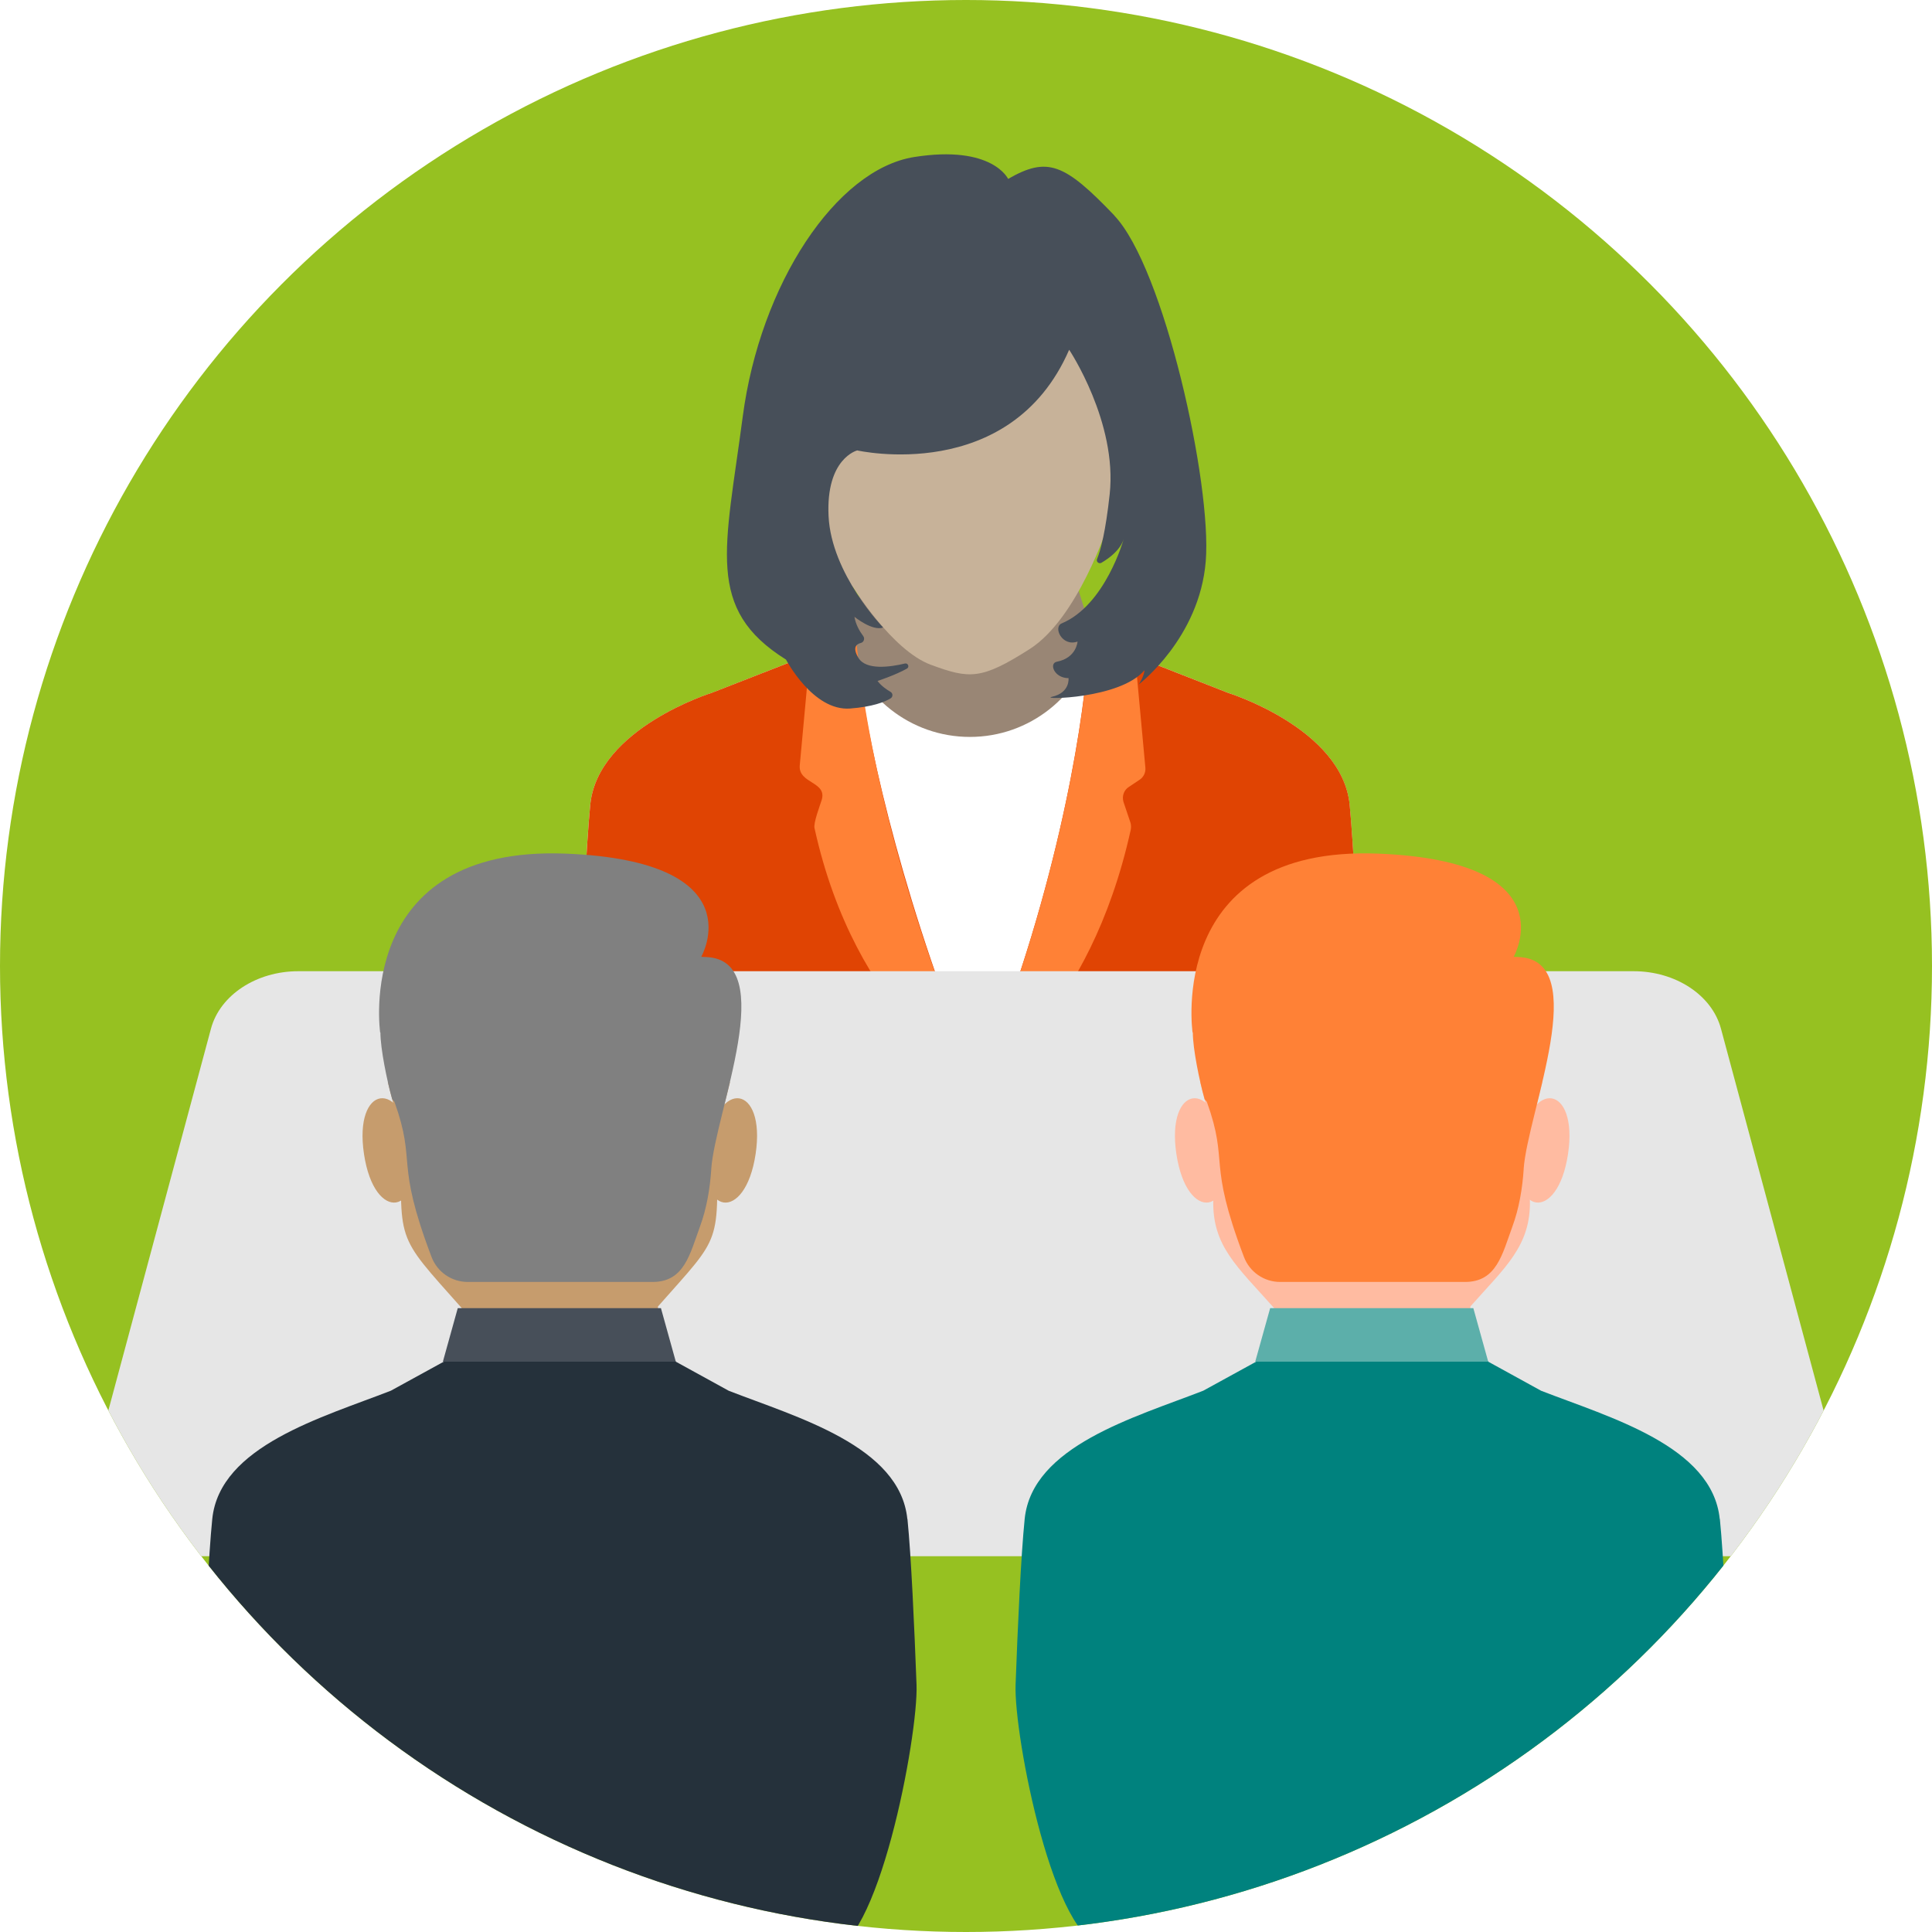
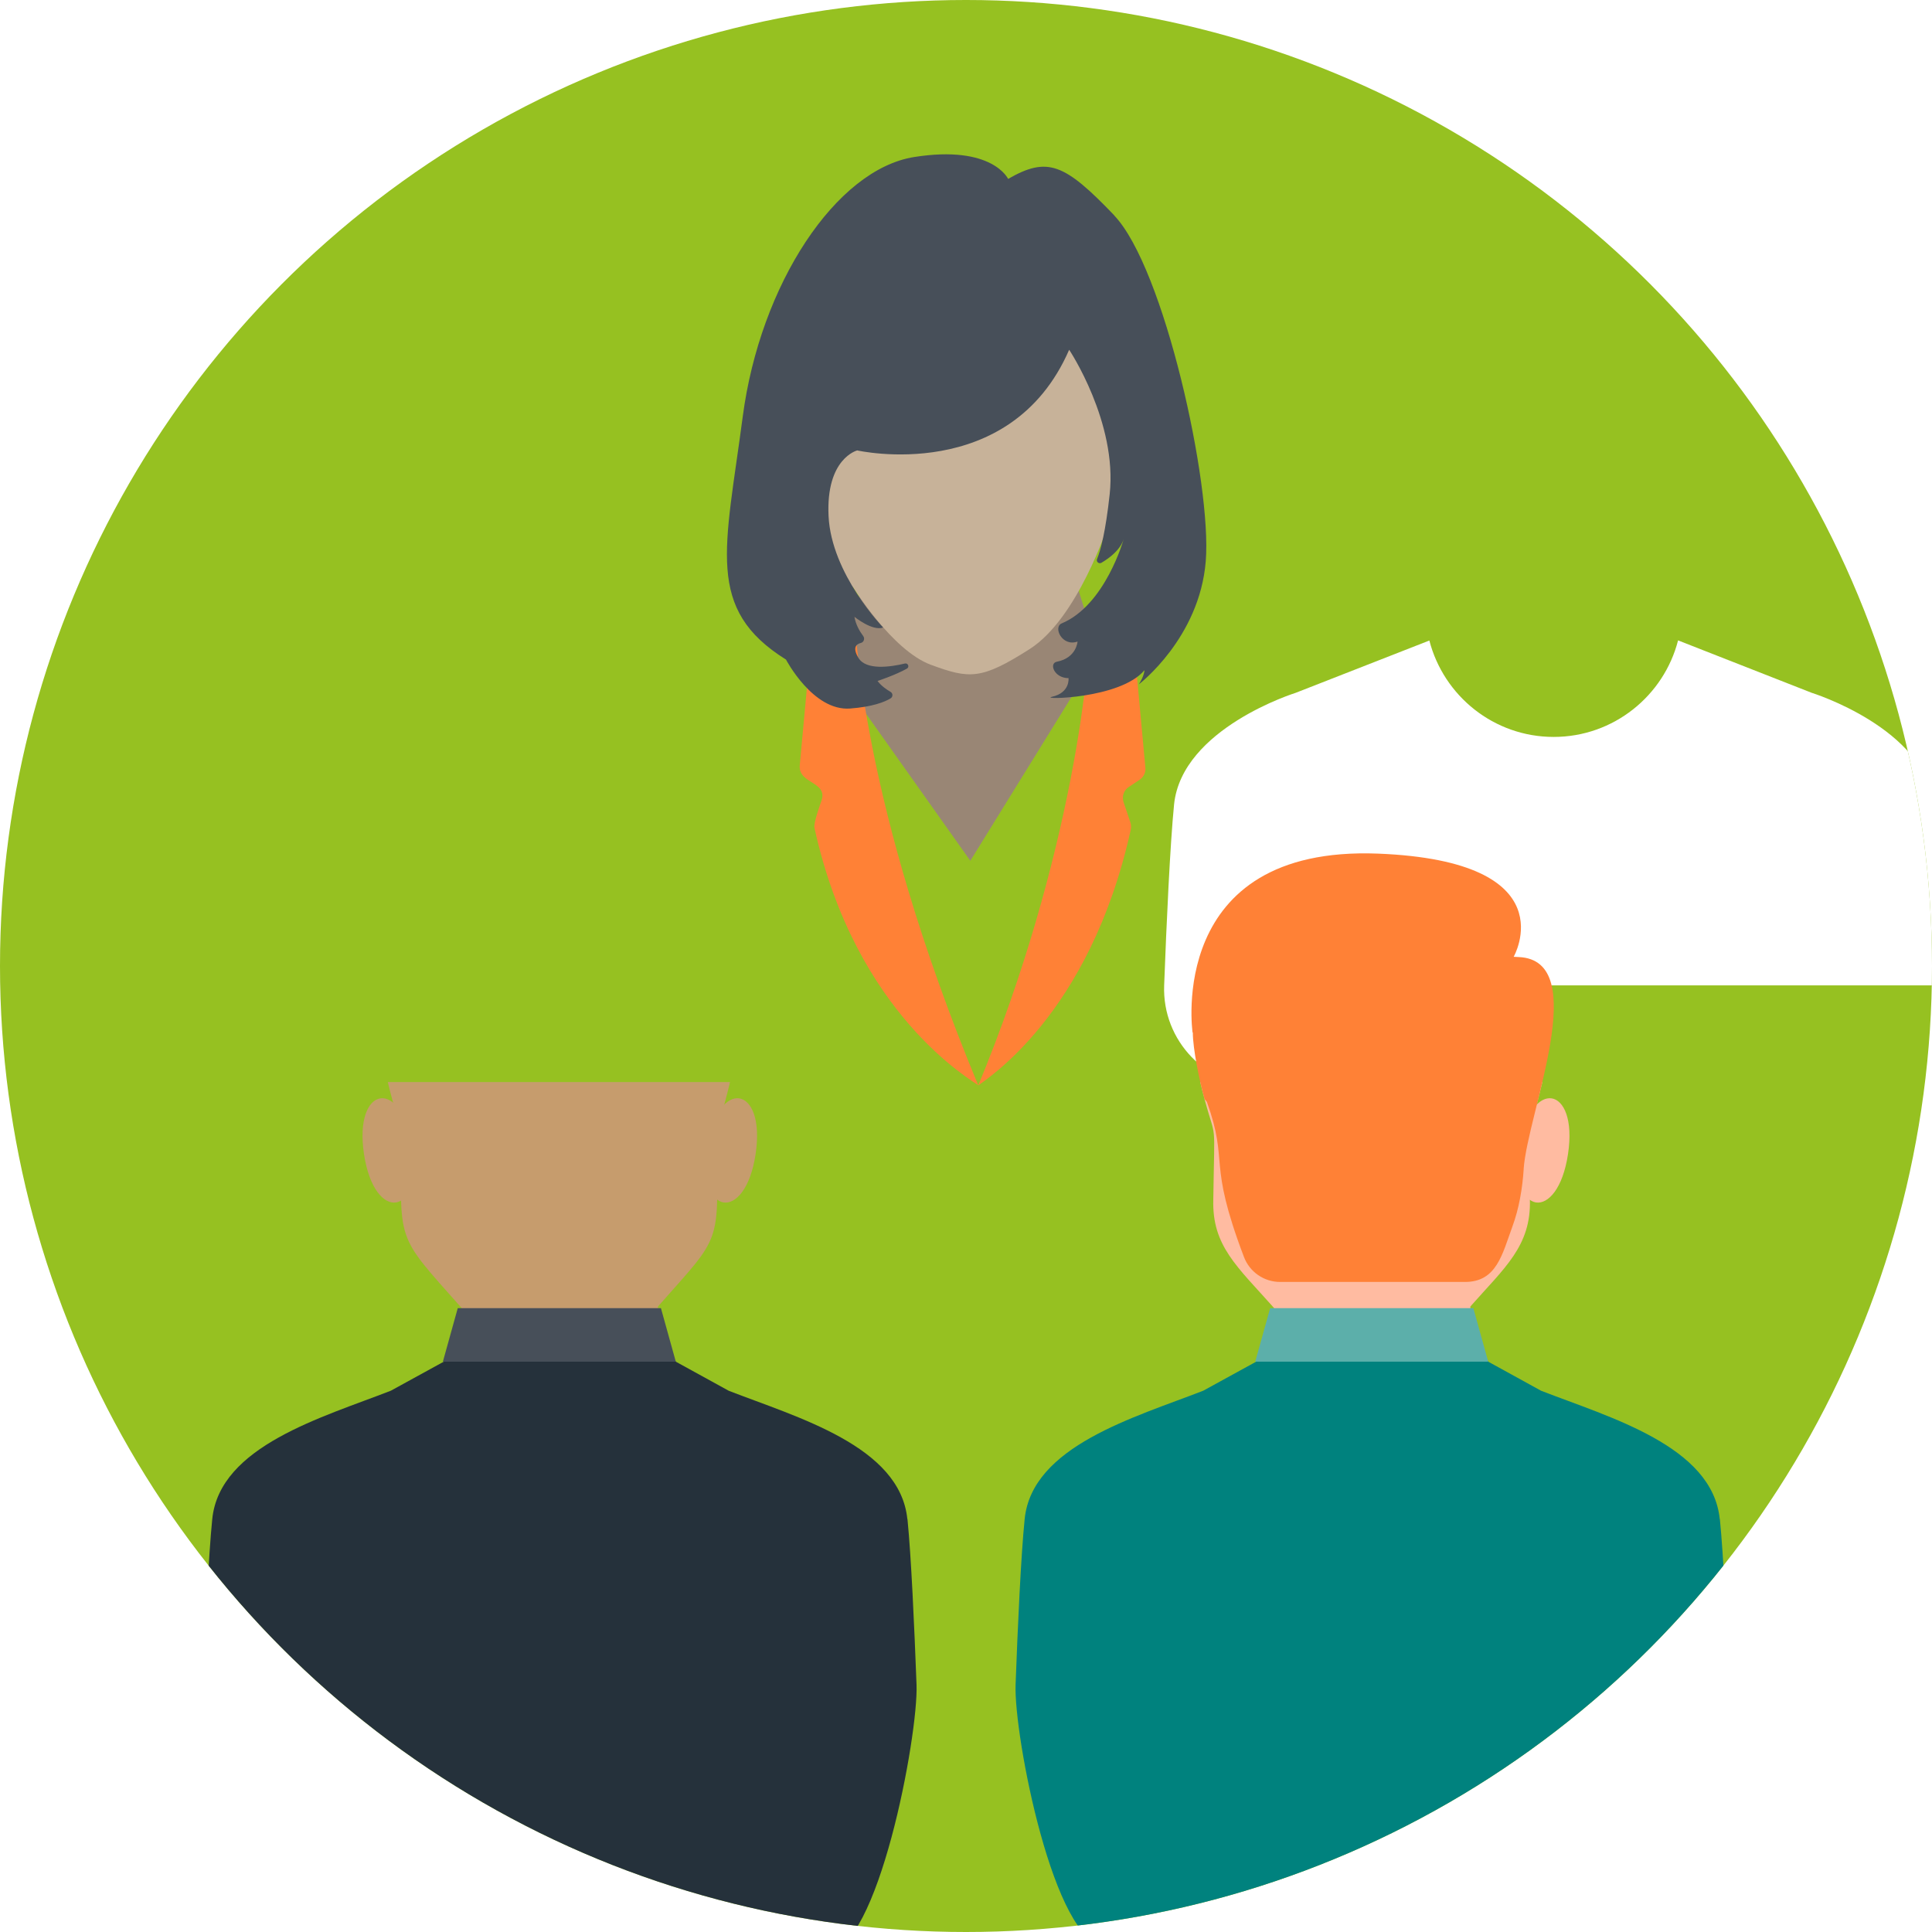
<svg xmlns="http://www.w3.org/2000/svg" preserveAspectRatio="xMidYMid slice" width="200px" height="200px" id="Icon_Image" data-name="Icon Image" viewBox="0 0 300 300">
  <defs>
    <style>
      .cls-1 {
        fill: #e04403;
      }

      .cls-2 {
        fill: #5cafaa;
      }

      .cls-3 {
        fill: #fff;
      }

      .cls-4 {
        fill: #c69c6d;
      }

      .cls-5 {
        fill: none;
      }

      .cls-6 {
        fill: #998675;
      }

      .cls-7 {
        fill: #00827e;
      }

      .cls-8 {
        fill: #96c121;
      }

      .cls-9 {
        fill: #c7b299;
      }

      .cls-10 {
        fill: #ffbba1;
      }

      .cls-11 {
        fill: #ff8136;
      }

      .cls-12 {
        fill: #474f59;
      }

      .cls-13 {
        fill: gray;
      }

      .cls-14 {
        fill: #25313b;
      }

      .cls-15 {
        clip-path: url(#clippath);
      }

      .cls-16 {
        fill: #e6e6e6;
      }
    </style>
    <clipPath id="clippath">
      <circle class="cls-5" cx="150" cy="150" r="150" />
    </clipPath>
  </defs>
  <g class="cls-15">
    <rect class="cls-8" x="-1.5" y="-1.5" width="303" height="303" />
    <g>
      <g>
        <g>
          <polygon class="cls-6" points="170.57 101.45 150.67 133.66 129.78 104.2 138.07 78.12 163.17 78.12 170.57 101.45" />
-           <path class="cls-3" d="M211.11,153.01c.32,8.61-6.55,15.76-15.17,15.76h-90.65c-8.59,0-15.49-7.15-15.17-15.76.37-9.85.92-21.82,1.54-28.1,1.22-11.84,18.89-17.33,18.89-17.33l20.75-8.12c2.23,8.61,10.03,14.97,19.31,14.97s17.1-6.38,19.31-14.99l20.75,8.14s17.67,5.49,18.89,17.33c.62,6.28,1.17,18.24,1.54,28.1Z" />
-           <path class="cls-1" d="M211.1,153.01c.33,8.6-6.54,15.76-15.15,15.76h-90.67c-8.58,0-15.47-7.15-15.17-15.76.38-9.87.94-21.83,1.55-28.11,1.22-11.84,18.9-17.33,18.9-17.33l15.31-5.98.02-.02,5.42-2.11c.47,1.83,1.17,3.54,2.13,5.11,1.59,12.52,7.36,37.26,18.45,63.96,11.82-28.51,16.13-54.58,17-66.07.42-.96.77-1.97,1.03-3.02l6.33,2.49,14.42,5.65s17.68,5.49,18.9,17.33c.61,6.28,1.17,18.24,1.52,28.11Z" />
+           <path class="cls-3" d="M211.11,153.01c.32,8.61-6.55,15.76-15.17,15.76c-8.59,0-15.49-7.15-15.17-15.76.37-9.85.92-21.82,1.54-28.1,1.22-11.84,18.89-17.33,18.89-17.33l20.75-8.12c2.23,8.61,10.03,14.97,19.31,14.97s17.1-6.38,19.31-14.99l20.75,8.14s17.67,5.49,18.89,17.33c.62,6.28,1.17,18.24,1.54,28.1Z" />
          <g>
            <path class="cls-11" d="M177.85,119.16c.09.77-.28,1.55-.94,1.95l-1.59,1.06c-.8.49-1.13,1.45-.87,2.34l1.08,3.21c.12.37.12.77.05,1.13-6.42,29.07-22.81,38.92-23.68,39.7,14.6-35.22,17.86-67.2,17.09-72.05l7.27,5.44,1.59,17.23Z" />
            <path class="cls-11" d="M151.9,168.53c-.89-.77-19.02-10.86-25.42-39.93-.21-.77.86-3.58,1.1-4.34.92-2.91-3.57-2.54-3.4-5.35l1.59-17.23.12-.12,6.71-6.26c.34,2.03.81,28.71,19.3,73.23Z" />
          </g>
        </g>
        <g>
          <path class="cls-9" d="M172.03,81.6s-4.66,14.42-12.15,19.19c-7.49,4.77-9.31,4.66-15.33,2.44-6.02-2.21-12.06-12.01-12.06-12.01l-7.92-6.33-.57-17.89,18.34-12.31,21.46-9.03s11.07,4.94,11.3,5.39,1.02,28.56,1.02,28.56l-4.09,1.99Z" />
          <g>
            <path class="cls-12" d="M169.51,88.17s-.05.02-.05.02c0,0,.02,0,.05-.02Z" />
            <path class="cls-12" d="M173.04,33.46c-7.77-8.12-10.39-9.18-16.5-5.68,0,0-2.44-5.32-14.58-3.4-12.13,1.92-23.92,19.73-26.63,40.33s-5.85,29.86,6.72,37.71c0,0,4.19,8.03,9.95,7.6,3.51-.27,5.37-1.02,6.28-1.57.39-.23.4-.79,0-1.02-.62-.36-1.46-.94-2.01-1.69,0,0,2.74-.9,4.56-1.92.43-.24.17-.9-.31-.79-2.29.55-6.04,1.08-7.22-.87-.96-1.59-.36-2.14.37-2.32.48-.12.66-.7.36-1.09-.54-.73-1.16-1.77-1.35-2.97,0,0,2.79,2.27,4.45,1.66,0,0-8.03-8.29-8.47-17.29-.44-8.99,4.45-10.21,4.45-10.21,0,0,23.75,5.41,32.91-15.63,0,0,7.51,11.26,6.29,22.44-.63,5.78-1.38,8.64-1.96,10.05-.17.43.3.82.69.58,1.26-.74,2.89-1.97,3.44-3.65,0,0-2.84,10.23-9.62,13.07-1.37.57.05,3.67,2.46,2.82,0,0-.15,2.54-3.21,3.13-1.27.24-.42,2.55,1.81,2.55,0,0,.28,2.26-2.58,2.9-2.03.46,10.64.36,14.37-4.13,0,0,0,.83-.87,2.19,0,0,9.43-7.17,10.39-19.13.96-11.96-6.46-45.57-14.23-53.69Z" />
          </g>
        </g>
      </g>
-       <path class="cls-16" d="M285.54,227.85l-18.31-68.12c-1.4-5.21-7.04-8.92-13.55-8.92H46.31c-6.51,0-12.15,3.71-13.55,8.92l-18.31,68.12c-1.91,7.09,4.69,13.8,13.55,13.8h243.98c8.86,0,15.46-6.71,13.55-13.8Z" />
      <g>
        <g>
          <path class="cls-4" d="M113.35,168.02h-53.13c.22.95.44,1.81.66,2.59v.04c.59,2.18,1.15,3.74,1.52,5.4-.25,17.25-1.2,15.24,9.28,27.05v20.43h30.49v-20.66c10.04-11.39,9.38-9.26,9.06-26.3.3-1.74.78-3.37,1.37-5.55.23-.89.49-1.87.76-3Z" />
          <path class="cls-14" d="M140.89,235.87c-1.15-11.34-17.1-15.78-27.7-19.9h-.01s-8.24-4.53-8.24-4.53h0l-2.78-3.98h-30.47l-2.78,3.98h0s-8.24,4.52-8.24,4.52h-.01c-10.6,4.13-26.55,8.57-27.7,19.91-.58,5.75-1.08,16.72-1.41,25.74-.29,7.88,6.01,41.45,13.9,41.45h82.97c7.88,0,14.19-33.57,13.9-41.45-.34-9.02-.83-19.99-1.41-25.74Z" />
          <path class="cls-4" d="M109.82,178.07c-1.62,10.77,5.89,11.91,7.51,1.13,1.62-10.77-5.89-11.91-7.51-1.13Z" />
          <path class="cls-4" d="M64.03,178.07c1.62,10.77-5.89,11.91-7.51,1.13-1.62-10.77,5.89-11.91,7.51-1.13Z" />
-           <path class="cls-13" d="M110.45,181.53c-.21,3.06-.71,6.09-1.77,8.97-1.56,4.24-2.42,8.56-7.34,8.56h-28.71c-2.5,0-4.73-1.54-5.62-3.88-5.77-15.2-2.26-14.33-5.76-24.09l-.37-.44v-.04c-.79-2.79-1.81-7.8-1.81-10.28h-.04s-4.18-29.07,28.81-27.78c29.55,1.18,21.05,16.02,21.05,16.02l.78.04c11.47.49,1.37,24.18.77,32.92Z" />
          <polygon class="cls-12" points="104.94 211.44 68.77 211.44 71.08 203.13 102.63 203.13 104.94 211.44" />
        </g>
        <g>
          <path class="cls-10" d="M239.5,168.02h-53.13c.22.95.44,1.81.66,2.59v.04c1.86,6.86,1.56,2.53,1.37,15.61-.21,7.22,3.73,10.42,9.43,16.84v20.43h30.49v-20.66c5.29-6,9.46-9.39,9.24-16.61-.26-13.58-.5-8,1.94-18.24Z" />
          <path class="cls-7" d="M267.04,235.87c-1.15-11.34-17.1-15.78-27.7-19.9h-.01s-8.24-4.53-8.24-4.53h0l-2.78-3.98h-30.47l-2.78,3.98h0s-8.24,4.52-8.24,4.52h-.01c-10.6,4.13-26.55,8.57-27.7,19.91-.58,5.75-1.08,16.72-1.41,25.74-.29,7.88,6.01,40.45,13.9,40.45h82.97c7.88,0,14.19-32.57,13.9-40.45-.34-9.02-.83-19.99-1.41-25.74Z" />
          <path class="cls-10" d="M235.97,178.07c-1.62,10.77,5.89,11.91,7.51,1.13,1.62-10.77-5.89-11.91-7.51-1.13Z" />
-           <path class="cls-10" d="M190.18,178.07c1.62,10.77-5.89,11.91-7.51,1.13-1.62-10.77,5.89-11.91,7.51-1.13Z" />
          <path class="cls-11" d="M236.6,181.53c-.21,3.06-.71,6.09-1.77,8.97-1.56,4.24-2.42,8.56-7.34,8.56h-28.71c-2.5,0-4.73-1.54-5.62-3.88-5.77-15.2-2.26-14.33-5.76-24.09l-.37-.44v-.04c-.79-2.79-1.81-7.8-1.81-10.28h-.04s-4.18-29.07,28.81-27.78c29.55,1.18,21.05,16.02,21.05,16.02l.78.04c11.47.49,1.37,24.18.77,32.92Z" />
          <polygon class="cls-2" points="231.09 211.44 194.91 211.44 197.23 203.13 228.78 203.13 231.09 211.44" />
        </g>
      </g>
    </g>
  </g>
</svg>